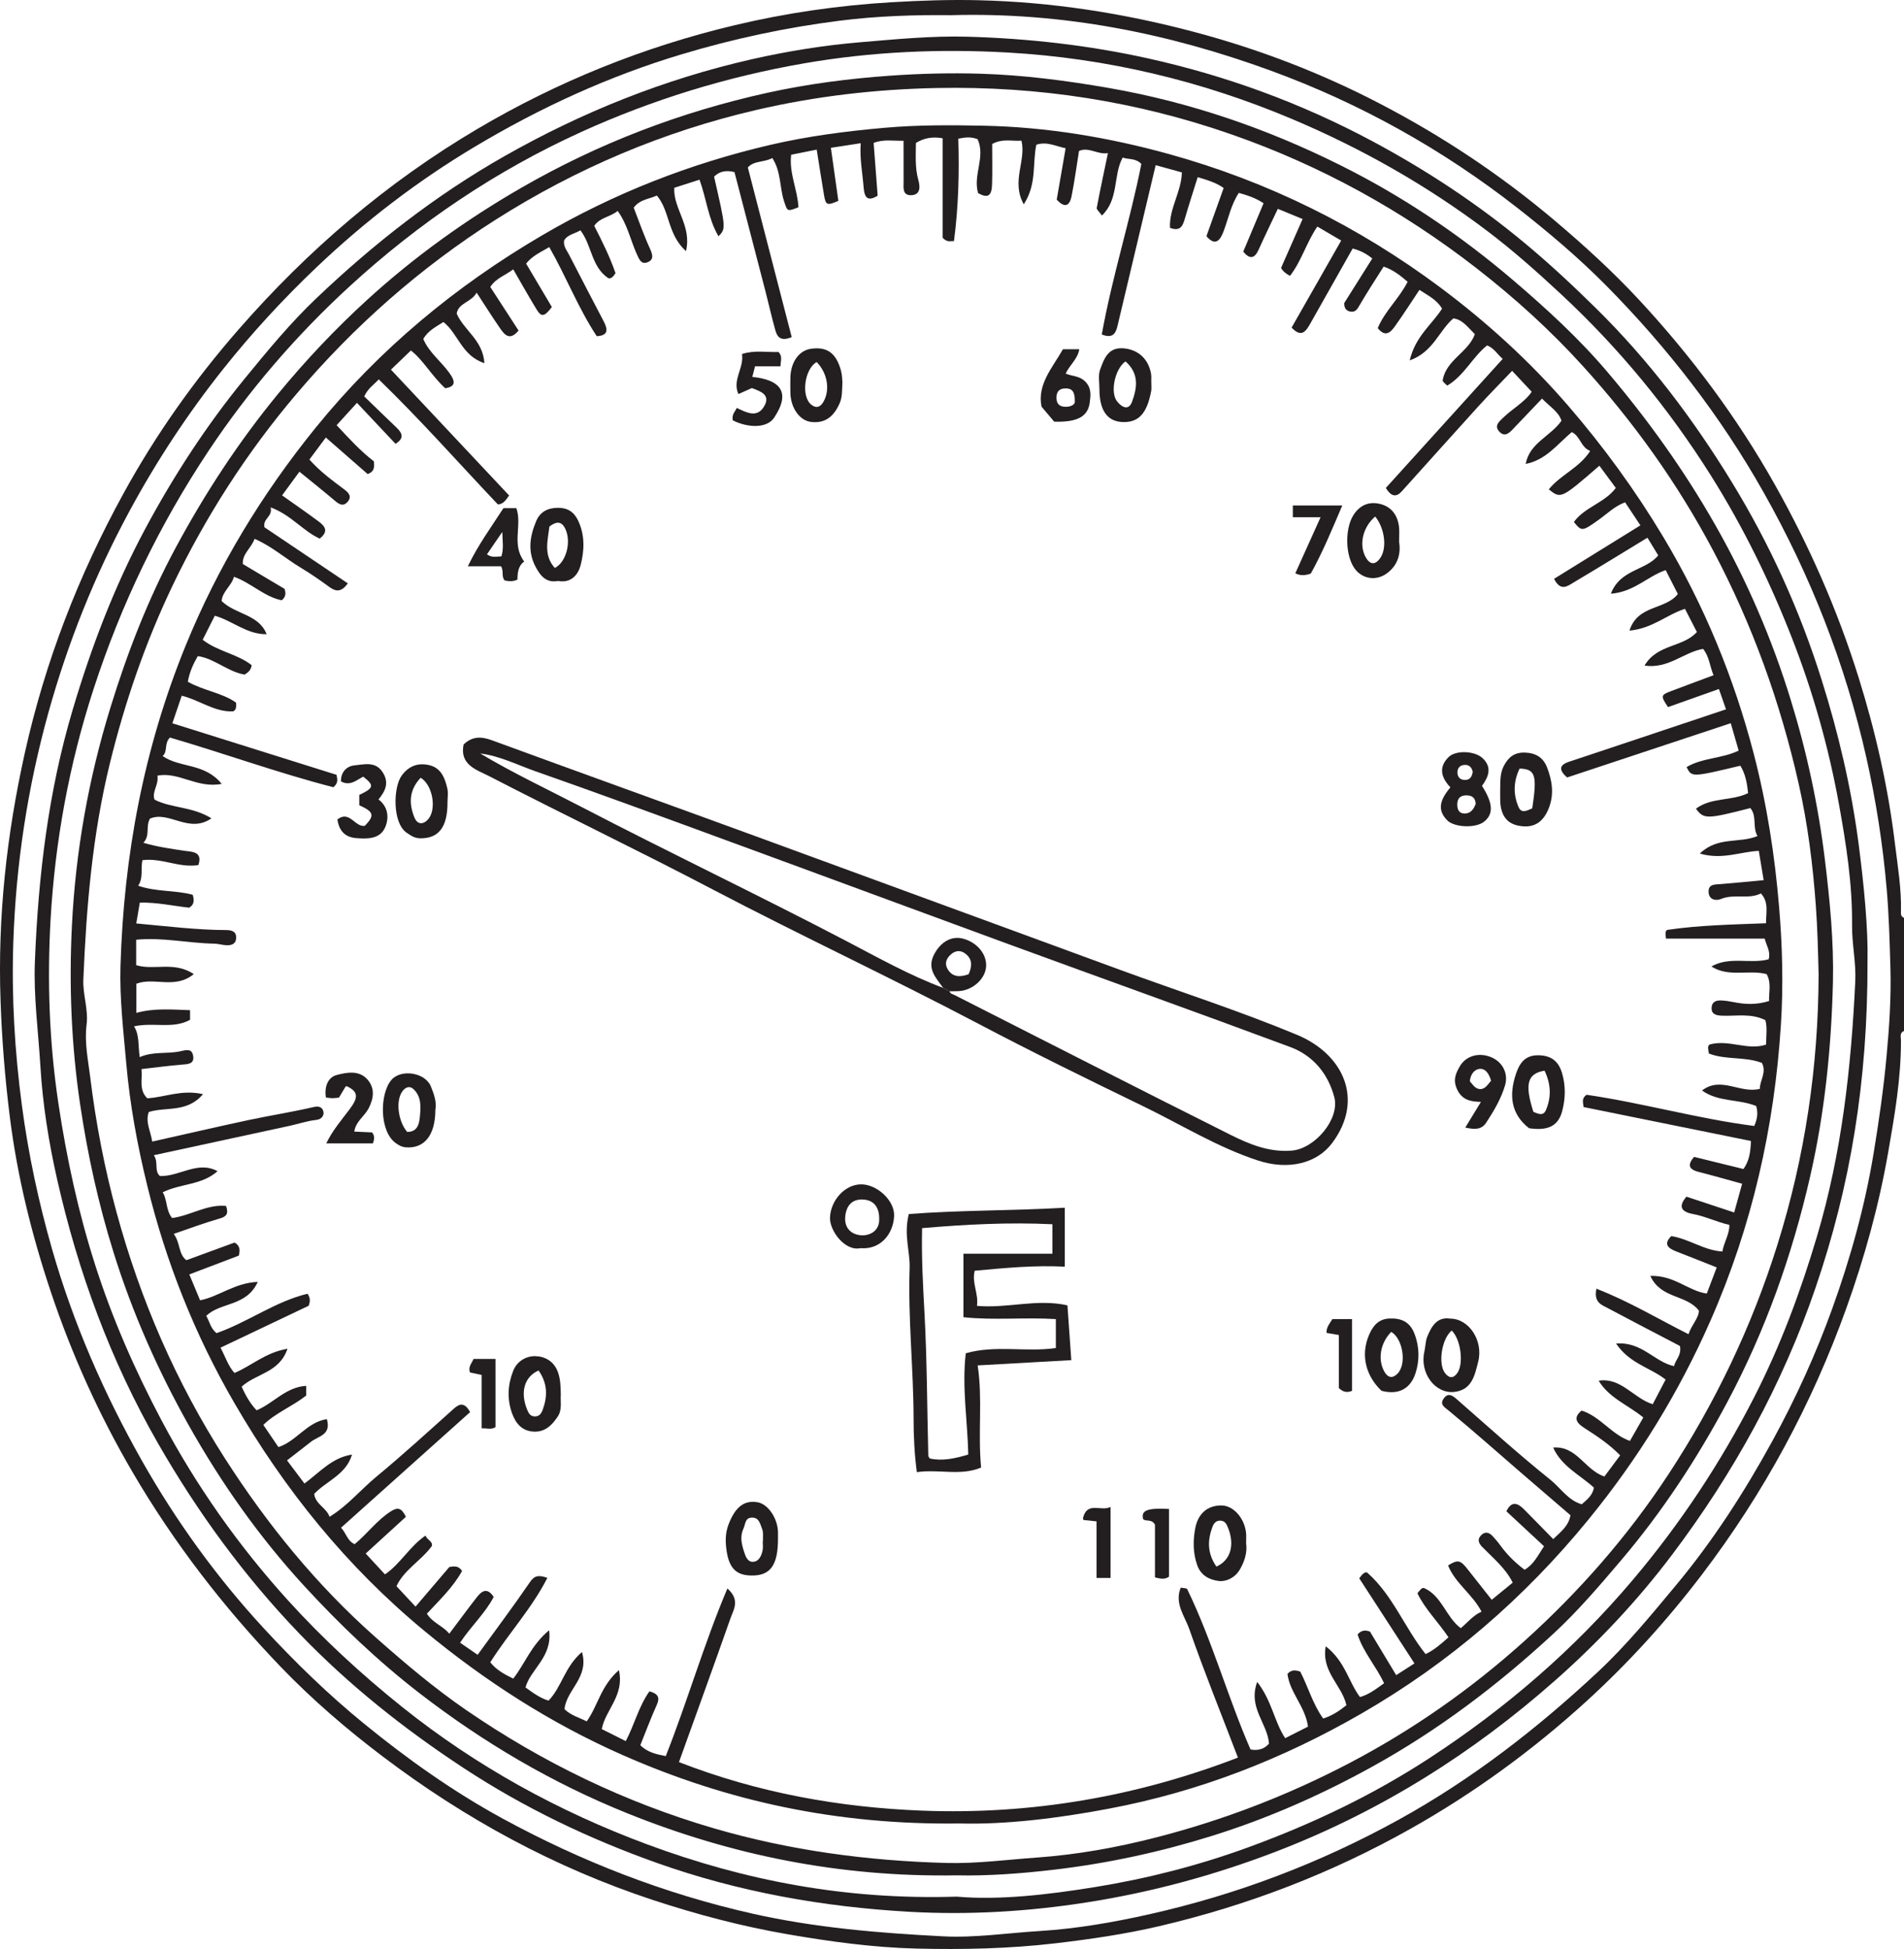
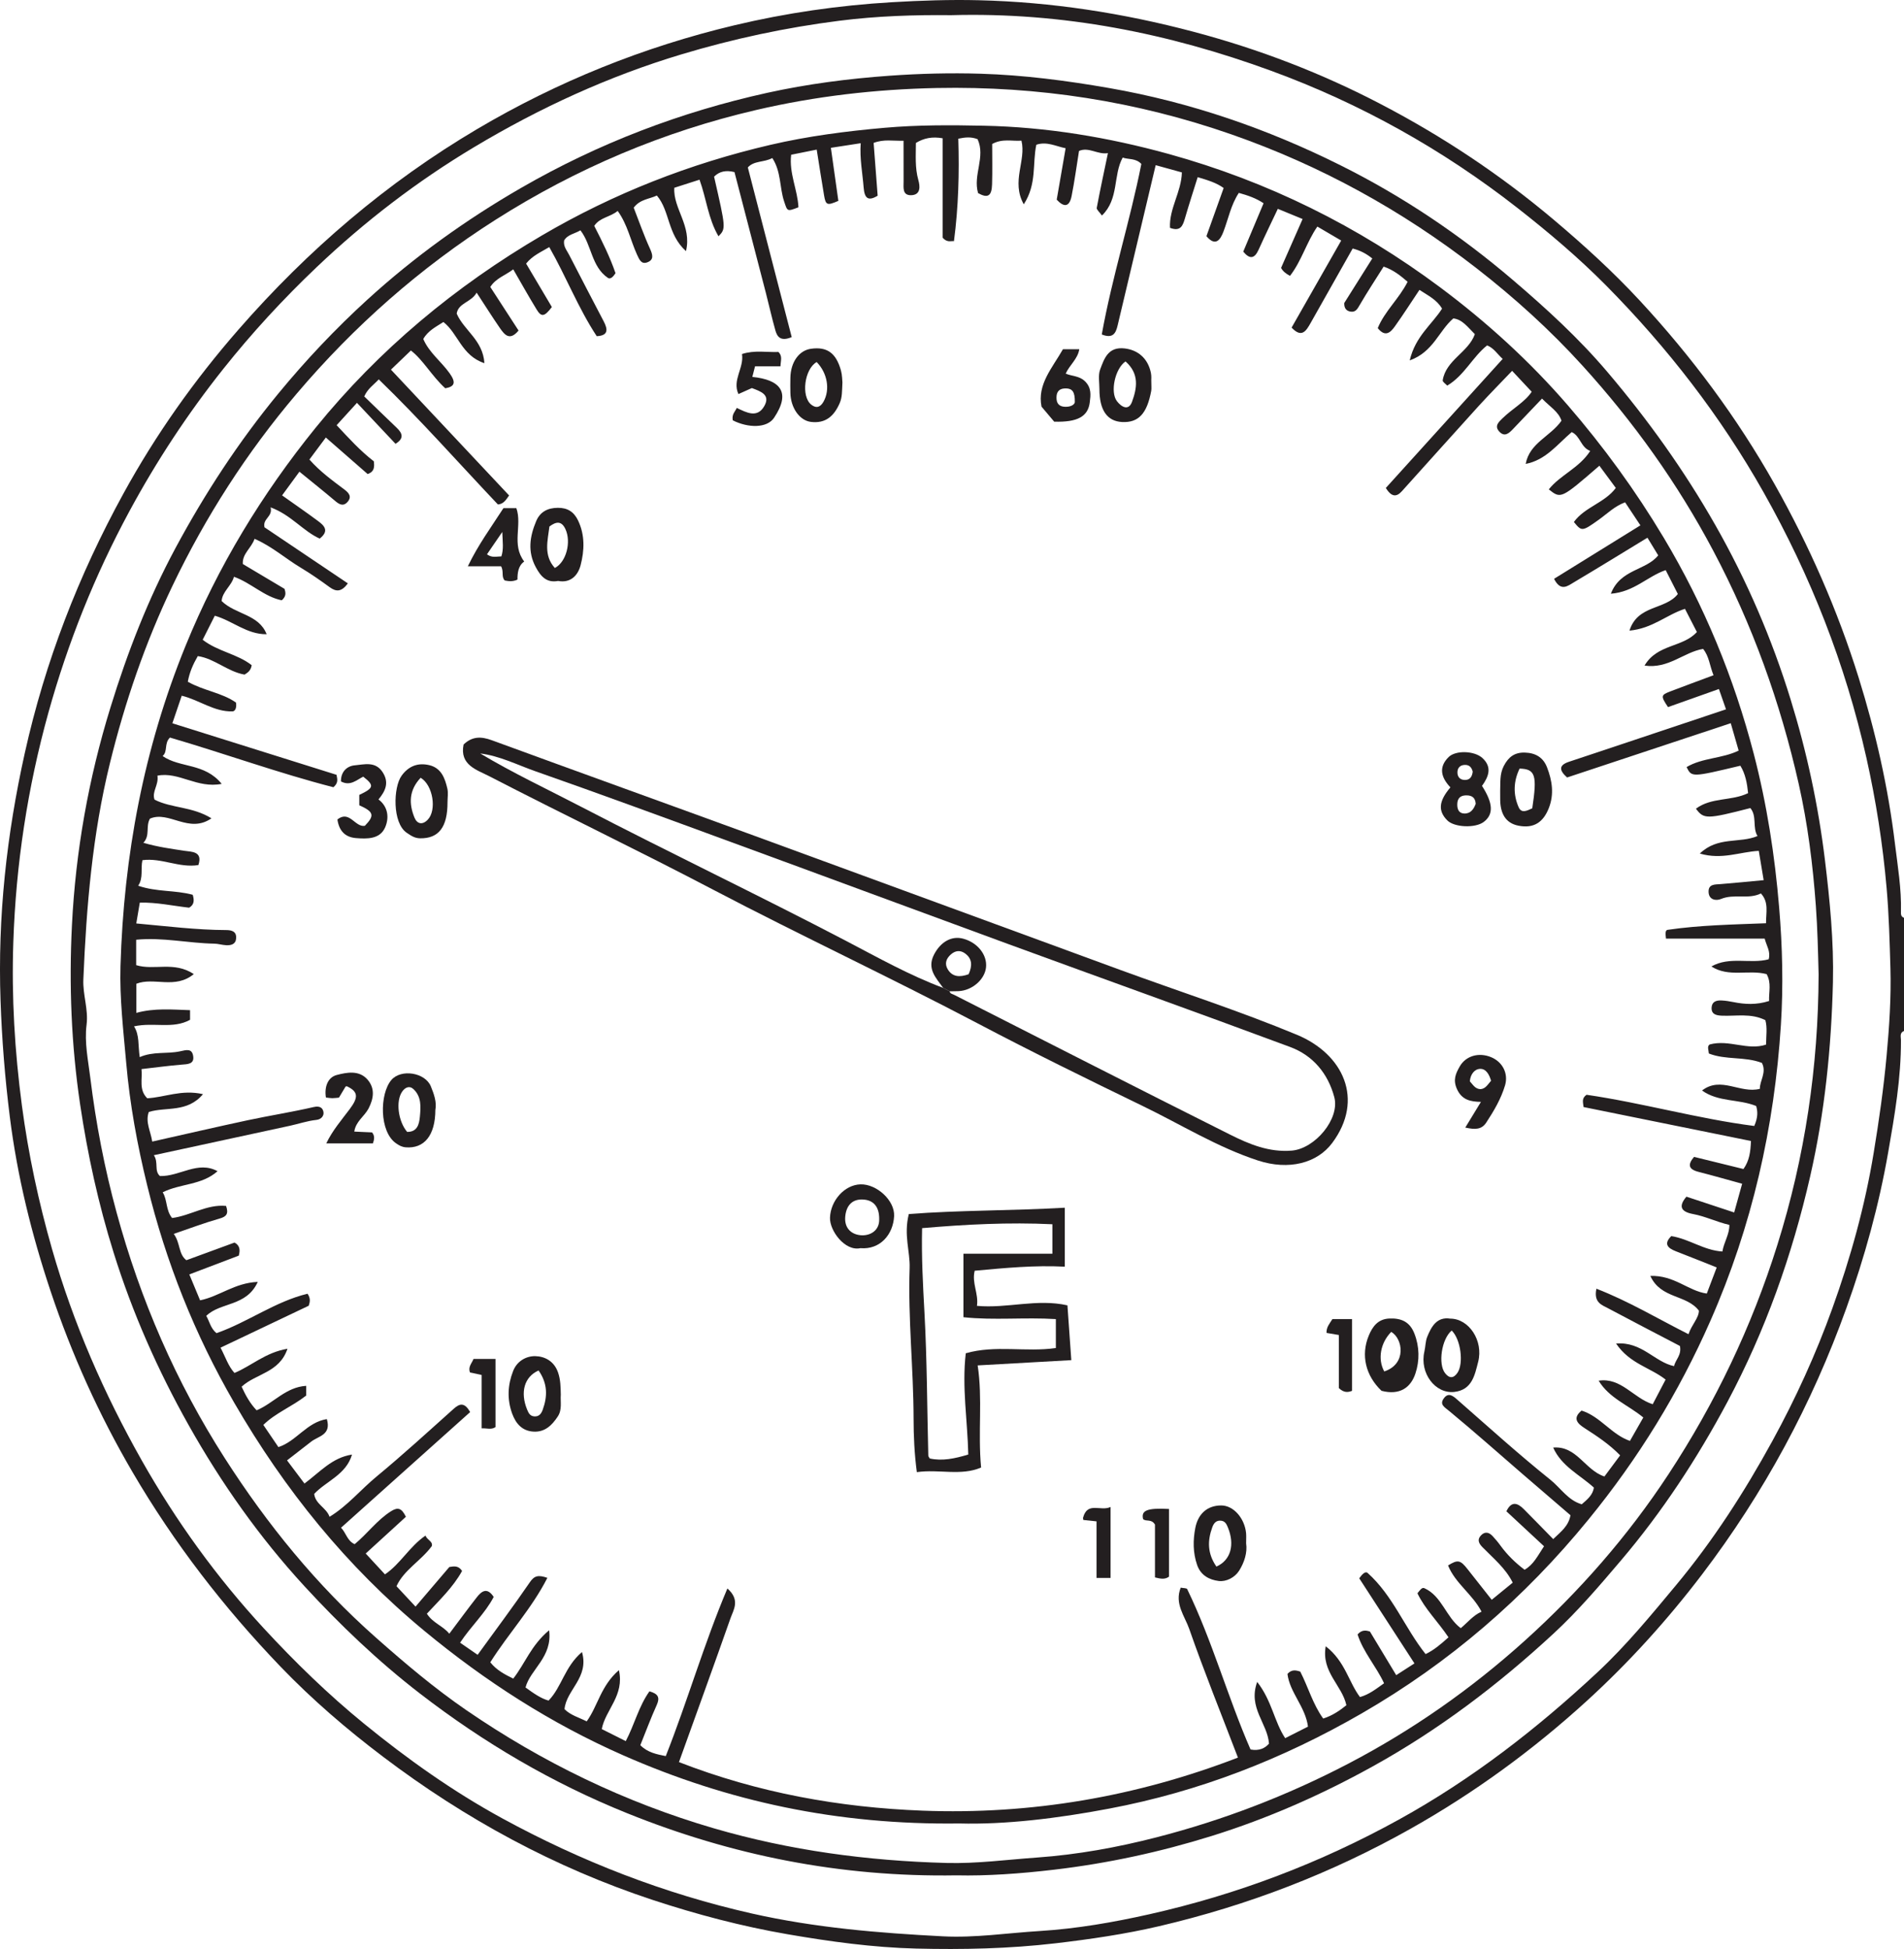
<svg xmlns="http://www.w3.org/2000/svg" width="192.104pt" height="196.636pt" viewBox="0 0 192.104 196.636" version="1.1">
  <g id="surface1">
    <path style=" stroke:none;fill-rule:evenodd;fill:rgb(13.73%,12.16%,12.549%);fill-opacity:1;" d="M 95.961 1.531 C 92.316 1.492 88.508 1.609 84.688 2.094 C 79.273 2.781 73.977 3.914 68.758 5.484 C 61.379 7.699 54.434 10.895 47.844 14.84 C 42.098 18.277 36.793 22.348 31.938 26.965 C 28.57 30.168 25.426 33.578 22.523 37.227 C 18.93 41.746 15.781 46.535 13.043 51.605 C 9.559 58.055 6.852 64.824 4.887 71.887 C 2.781 79.469 1.605 87.203 1.344 95.059 C 1.156 100.574 1.484 106.066 2.211 111.551 C 2.863 116.461 3.895 121.273 5.25 126.02 C 7.395 133.512 10.492 140.609 14.328 147.391 C 17.777 153.484 21.867 159.137 26.605 164.273 C 29.758 167.688 33.094 170.938 36.719 173.895 C 41.113 177.484 45.719 180.75 50.684 183.461 C 58.637 187.797 66.992 191.051 75.871 193.059 C 82.238 194.496 88.676 195.027 95.145 195.359 C 98.395 195.527 101.648 195.023 104.902 194.824 C 108.656 194.59 112.348 193.945 115.98 193.129 C 124.812 191.145 133.199 187.965 141.152 183.574 C 148.523 179.504 155.09 174.402 161.207 168.691 C 164.078 166.012 166.57 162.973 169.086 159.953 C 172.848 155.434 176.008 150.523 178.824 145.383 C 181.176 141.086 183.211 136.625 184.867 132.023 C 186.707 126.914 188.164 121.684 189.047 116.301 C 189.582 113.055 190.047 109.812 190.348 106.527 C 190.621 103.578 190.816 100.598 190.734 97.691 C 190.656 95.027 190.586 92.309 190.352 89.621 C 189.965 85.168 189.277 80.773 188.309 76.449 C 186.191 67.016 182.691 58.094 177.926 49.652 C 173.59 41.965 168.23 35.062 162.055 28.812 C 159.277 26.004 156.238 23.434 153.109 20.984 C 145.535 15.062 137.234 10.43 128.238 7.137 C 117.902 3.355 107.227 1.215 95.961 1.531 M 192.105 104.016 C 191.637 104.203 191.797 104.621 191.797 104.945 C 191.812 108.77 191.16 112.527 190.508 116.262 C 189.574 121.613 188.129 126.848 186.293 131.969 C 182.812 141.676 177.977 150.633 171.727 158.848 C 168.219 163.457 164.352 167.73 160.09 171.617 C 154.668 176.562 148.762 180.875 142.344 184.492 C 134.344 189 125.867 192.254 116.953 194.336 C 113.523 195.137 110.023 195.648 106.504 196.062 C 101.809 196.609 97.121 196.711 92.422 196.594 C 88.066 196.484 83.758 195.891 79.453 195.148 C 74.824 194.348 70.316 193.156 65.875 191.695 C 55.977 188.43 46.934 183.516 38.645 177.238 C 34.992 174.477 31.504 171.48 28.328 168.176 C 22.594 162.207 17.562 155.691 13.375 148.531 C 9.98 142.727 7.227 136.621 5.105 130.27 C 3.195 124.547 1.742 118.688 0.988 112.66 C 0.5 108.77 0.191 104.887 0.055 100.961 C -0.242 92.504 0.668 84.219 2.504 75.965 C 4.555 66.738 7.926 58.047 12.453 49.797 C 15.711 43.852 19.613 38.344 24.09 33.219 C 31.07 25.227 39.027 18.406 48.152 13.016 C 56.262 8.223 64.953 4.723 74.113 2.547 C 79.316 1.309 84.621 0.539 90 0.223 C 92.922 0.051 95.836 -0.047 98.742 0.023 C 106.098 0.199 113.332 1.324 120.445 3.211 C 127.035 4.957 133.379 7.395 139.402 10.551 C 145.582 13.781 151.379 17.633 156.734 22.145 C 159.789 24.723 162.738 27.406 165.445 30.328 C 170.68 35.984 175.266 42.133 179.055 48.863 C 182.551 55.074 185.402 61.559 187.527 68.363 C 189.238 73.852 190.508 79.434 191.195 85.152 C 191.473 87.422 191.855 89.676 191.797 91.973 C 191.789 92.227 191.789 92.496 192.105 92.594 Z M 192.105 104.016 " />
-     <path style=" stroke:none;fill-rule:evenodd;fill:rgb(13.73%,12.16%,12.549%);fill-opacity:1;" d="M 96.527 191.355 C 100.82 191.73 105.699 191.164 110.52 190.383 C 115.723 189.539 120.848 188.23 125.824 186.422 C 132.289 184.07 138.465 181.141 144.23 177.375 C 151.926 172.348 158.805 166.426 164.762 159.375 C 169.551 153.707 173.598 147.582 176.965 141.008 C 179.629 135.809 181.66 130.344 183.328 124.727 C 185.828 116.32 186.777 107.707 187.188 98.996 C 187.277 97.09 186.844 95.234 186.863 93.344 C 186.906 89.211 186.266 85.137 185.535 81.105 C 184.504 75.418 182.934 69.852 180.828 64.445 C 178.586 58.691 175.887 53.172 172.605 47.953 C 168.375 41.238 163.379 35.152 157.551 29.727 C 155.125 27.465 152.648 25.262 150.02 23.277 C 143.969 18.707 137.398 14.984 130.406 12.027 C 121.223 8.145 111.621 5.863 101.703 5.301 C 94.84 4.914 87.961 5.203 81.109 6.395 C 73.316 7.75 65.855 10.047 58.688 13.293 C 50.066 17.207 42.281 22.465 35.312 28.855 C 29.898 33.82 25.113 39.367 21.035 45.5 C 16.066 52.977 12.215 60.977 9.441 69.516 C 6.977 77.094 5.551 84.887 5.102 92.797 C 4.754 98.957 4.965 105.137 5.887 111.293 C 6.719 116.844 7.895 122.281 9.598 127.609 C 11.332 133.039 13.609 138.227 16.281 143.273 C 19.781 149.883 24.055 155.941 29.047 161.453 C 32.574 165.344 36.445 168.91 40.574 172.219 C 48.07 178.215 56.355 182.758 65.285 186.078 C 75.125 189.734 85.332 191.703 96.527 191.355 M 188.422 96.93 C 188.461 109.203 186.672 119.719 183.168 129.957 C 179.824 139.727 174.898 148.645 168.699 156.867 C 165.211 161.496 161.23 165.719 156.91 169.539 C 148.566 176.914 139.25 182.766 128.805 186.785 C 122.578 189.184 116.184 190.918 109.613 191.941 C 103.703 192.867 97.719 193.219 91.746 192.883 C 83.051 192.395 74.516 190.879 66.285 187.957 C 59.43 185.52 52.906 182.402 46.801 178.395 C 40.785 174.445 35.199 170.008 30.219 164.832 C 24.656 159.043 19.953 152.605 15.953 145.641 C 11.148 137.273 7.867 128.316 5.754 118.941 C 4.91 115.207 4.305 111.406 4.074 107.551 C 3.863 104.043 3.379 100.535 3.52 97.023 C 3.859 88.414 4.863 79.902 7.336 71.598 C 9.207 65.301 11.527 59.195 14.625 53.406 C 17.508 48.02 20.836 42.91 24.715 38.168 C 27.008 35.367 29.312 32.57 31.934 30.078 C 37.707 24.586 43.949 19.699 50.906 15.75 C 58.754 11.293 67.051 7.98 75.844 5.98 C 79.434 5.168 83.07 4.578 86.762 4.266 C 90.375 3.961 93.977 3.605 97.602 3.703 C 103.742 3.875 109.832 4.562 115.832 5.891 C 123.73 7.641 131.285 10.41 138.418 14.223 C 143.898 17.152 149.078 20.562 153.867 24.551 C 156.344 26.613 158.691 28.801 160.984 31.059 C 166.332 36.316 170.824 42.254 174.719 48.621 C 178.57 54.91 181.605 61.605 183.816 68.66 C 185.492 74 186.766 79.418 187.504 84.98 C 188.09 89.434 188.496 93.887 188.422 96.93 " />
    <path style=" stroke:none;fill-rule:evenodd;fill:rgb(13.73%,12.16%,12.549%);fill-opacity:1;" d="M 183.488 98.297 C 183.43 95.996 183.379 93.707 183.211 91.406 C 182.91 87.258 182.395 83.145 181.484 79.102 C 179.629 70.879 176.805 63.004 172.84 55.531 C 169.242 48.742 164.812 42.559 159.672 36.898 C 156.41 33.305 152.812 30.047 148.969 27.059 C 141.461 21.223 133.238 16.699 124.266 13.566 C 114.645 10.207 104.746 8.68 94.527 8.879 C 88.359 9.004 82.305 9.699 76.309 11.094 C 66.906 13.281 58.137 17 50 22.172 C 42.418 26.996 35.746 32.871 29.922 39.734 C 24.895 45.656 20.746 52.117 17.398 59.113 C 14.656 64.852 12.609 70.816 11.09 77 C 9.324 84.184 8.715 91.473 8.41 98.82 C 8.344 100.367 8.934 101.844 8.734 103.391 C 8.508 105.188 8.895 106.973 9.109 108.723 C 9.672 113.316 10.543 117.855 11.766 122.34 C 14.168 131.16 17.754 139.434 22.676 147.113 C 26.961 153.801 31.934 159.918 37.918 165.211 C 40.844 167.801 43.824 170.324 47.035 172.531 C 54.727 177.812 63.027 181.832 72.008 184.457 C 79.688 186.699 87.527 187.742 95.488 187.957 C 98.535 188.039 101.582 187.625 104.625 187.41 C 108.73 187.117 112.754 186.383 116.703 185.367 C 123.43 183.633 129.883 181.156 136.078 177.918 C 142.531 174.543 148.426 170.41 153.801 165.57 C 159.332 160.586 164.238 154.988 168.34 148.742 C 173.062 141.551 176.734 133.867 179.316 125.637 C 182.117 116.727 183.461 107.617 183.488 98.297 M 96.508 189.207 C 84.738 189.402 73.777 187.172 63.273 182.938 C 55.762 179.914 48.801 175.828 42.363 170.859 C 38.133 167.594 34.289 163.922 30.695 160.012 C 26.176 155.094 22.332 149.648 19.047 143.809 C 15.926 138.254 13.363 132.465 11.465 126.383 C 9.93 121.48 8.836 116.484 8.078 111.387 C 7.191 105.391 6.957 99.367 7.258 93.355 C 7.629 85.883 8.934 78.539 11.152 71.355 C 12.863 65.797 14.957 60.414 17.703 55.301 C 20.668 49.785 24.086 44.562 28.082 39.707 C 30.859 36.332 33.844 33.172 37.051 30.246 C 41.797 25.914 47.004 22.172 52.586 18.953 C 60.371 14.461 68.672 11.293 77.422 9.363 C 81.469 8.473 85.578 7.938 89.738 7.641 C 92.812 7.422 95.879 7.344 98.941 7.438 C 103.293 7.57 107.605 8.133 111.91 8.883 C 120.121 10.316 127.895 13 135.301 16.703 C 141.547 19.82 147.32 23.707 152.652 28.258 C 156.035 31.148 159.301 34.137 162.18 37.531 C 166.273 42.352 169.934 47.465 173.066 52.973 C 176.246 58.566 178.77 64.426 180.66 70.555 C 182.297 75.855 183.457 81.254 184.129 86.781 C 184.625 90.883 185.031 95.004 184.934 99.105 C 184.773 105.684 184.117 112.227 182.637 118.688 C 180.82 126.641 178.121 134.242 174.289 141.438 C 171.242 147.152 167.711 152.543 163.504 157.488 C 161.352 160.02 159.195 162.547 156.758 164.801 C 151.172 169.973 145.152 174.539 138.465 178.234 C 133.285 181.102 127.918 183.465 122.27 185.23 C 117.062 186.852 111.773 188 106.344 188.637 C 102.941 189.039 99.547 189.277 96.508 189.207 " />
    <path style=" stroke:none;fill-rule:evenodd;fill:rgb(13.73%,12.16%,12.549%);fill-opacity:1;" d="M 56.918 24.262 C 56.82 24.855 57.188 25.254 57.414 25.695 C 58.57 27.938 59.734 30.18 60.906 32.414 C 61.352 33.262 61.367 33.863 60.207 33.918 C 58.324 31.055 57.113 27.891 55.418 24.93 C 54.566 25.441 53.73 25.785 53.082 26.594 C 53.965 28.078 54.828 29.539 55.68 30.977 C 54.938 31.957 54.625 32.02 54.148 31.234 C 53.34 29.914 52.586 28.562 51.785 27.176 C 50.992 27.781 50.027 28.066 49.469 28.953 C 50.434 30.441 51.387 31.906 52.32 33.348 C 51.418 34.441 50.898 33.758 50.445 33.109 C 49.66 31.973 48.926 30.801 48.09 29.527 C 47.531 30.523 46.242 30.555 46.078 31.641 C 46.812 33.34 48.723 34.305 48.875 36.641 C 46.566 35.883 46.223 33.641 44.738 32.488 C 44.004 32.965 43.184 33.355 42.707 34.203 C 43.293 35.578 44.523 36.473 45.367 37.664 C 46.031 38.598 45.875 39.008 44.926 39.176 C 43.543 37.914 42.699 36.316 41.457 35.363 C 40.738 36.055 40.09 36.676 39.445 37.293 C 43.402 41.504 47.383 45.746 51.367 49.988 C 51.047 50.43 50.824 50.844 50.238 50.898 C 46.258 46.695 42.41 42.336 38.215 38.277 C 37.695 38.84 37.109 39.191 36.75 39.996 C 37.828 41.035 38.922 42.109 40.035 43.168 C 40.625 43.734 40.777 44.242 39.906 44.777 C 38.594 43.383 37.301 42.008 36.016 40.645 C 35.215 41.523 34.617 42.18 33.965 42.898 C 35.188 44.207 36.344 45.484 37.719 46.543 C 37.777 47.066 37.809 47.578 37.094 47.828 C 35.723 46.629 34.328 45.41 32.875 44.141 C 32.289 44.922 31.758 45.641 31.219 46.363 C 32.301 47.59 33.543 48.48 34.758 49.395 C 35.234 49.754 35.516 50.133 35.055 50.652 C 34.66 51.094 34.273 50.926 33.859 50.578 C 32.66 49.562 31.43 48.586 30.211 47.59 C 29.645 48.363 29.094 49.117 28.461 49.98 C 29.723 50.875 30.926 51.703 32.098 52.574 C 32.711 53.027 33.254 53.562 32.254 54.34 C 30.578 53.586 29.387 51.961 27.301 51.188 C 27.543 52.145 26.48 52.309 26.684 53.199 C 29.441 55.055 32.254 56.949 35.098 58.859 C 34.457 59.727 33.922 59.723 33.266 59.246 C 32.328 58.562 31.375 57.895 30.383 57.301 C 28.82 56.367 27.441 55.125 25.684 54.363 C 25.348 55.328 24.43 55.859 24.5 56.906 C 25.891 57.734 27.27 58.555 28.707 59.41 C 28.797 59.727 28.941 60.117 28.43 60.566 C 26.672 60.215 25.332 58.805 23.605 58.191 C 23.359 59.113 22.422 59.691 22.363 60.641 C 23.758 62.008 26.109 61.957 26.902 63.988 C 24.902 64.012 23.484 62.641 21.672 62.121 C 21.246 62.965 20.844 63.766 20.449 64.547 C 21.98 65.738 23.945 65.969 25.395 67.113 C 25.312 67.676 24.961 67.883 24.672 68.062 C 22.938 67.754 21.652 66.441 19.957 66.195 C 19.477 67.02 19.121 67.828 18.949 68.781 C 20.535 69.688 22.406 69.887 23.809 70.883 C 23.898 71.367 23.742 71.766 23.461 71.773 C 21.609 71.832 20.125 70.629 18.336 70.191 C 18.023 71.117 17.703 72.051 17.391 72.973 C 22.984 74.73 28.488 76.461 33.953 78.172 C 34.039 78.629 34.156 78.977 33.641 79.426 C 28.152 78.016 22.695 76.035 17.148 74.414 C 16.535 75.008 16.953 75.824 16.406 76.277 C 18.164 77.504 20.633 76.949 22.367 79.086 C 19.887 79.578 18.035 77.828 15.883 78.258 C 16.035 79.199 15.293 79.883 15.594 80.68 C 17.336 81.562 19.375 81.355 21.336 82.562 C 19.051 84.148 17.055 81.758 15.129 82.594 C 14.676 83.375 15.172 84.289 14.465 85.031 C 15.938 85.461 17.277 85.633 18.617 85.84 C 19.328 85.949 20.48 85.875 20.016 87.277 C 18.086 87.594 16.309 86.527 14.371 86.785 C 14.172 87.672 14.484 88.562 13.941 89.363 C 15.805 90.008 17.672 89.789 19.445 90.277 C 19.594 90.781 19.633 91.266 19.082 91.578 C 17.434 91.391 15.809 91.027 14.105 91.066 C 13.98 91.809 13.867 92.461 13.75 93.168 C 16.84 93.449 19.816 93.824 22.824 93.836 C 23.406 93.836 23.879 93.992 23.824 94.68 C 23.781 95.266 23.324 95.391 22.816 95.363 C 22.414 95.344 21.992 95.211 21.629 95.207 C 19.004 95.164 16.391 94.547 13.738 94.812 L 13.738 97.375 C 15.559 97.938 17.547 96.949 19.555 98.277 C 17.652 99.84 15.535 98.551 13.754 99.254 L 13.754 102.191 C 15.594 101.688 17.363 101.859 19.176 101.918 L 19.176 102.891 C 17.438 103.852 15.527 103.109 13.523 103.551 C 14.09 104.453 13.914 105.426 14.098 106.656 C 15.457 106.055 16.844 106.355 18.16 106.07 C 18.805 105.926 19.34 105.77 19.48 106.488 C 19.656 107.391 18.918 107.363 18.273 107.418 C 16.973 107.527 15.676 107.703 14.277 107.863 C 14.387 108.887 13.984 109.938 14.855 110.805 C 16.605 110.723 18.293 109.898 20.48 110.391 C 18.891 112.289 16.758 111.648 15.012 112.188 C 14.645 113.215 15.203 114.129 15.359 115.176 C 18.621 114.445 21.801 113.707 24.992 113.023 C 27.207 112.551 29.445 112.199 31.652 111.691 C 32.293 111.543 32.586 111.793 32.641 112.234 C 32.676 112.535 32.469 112.934 31.902 112.992 C 31.012 113.086 30.145 113.387 29.262 113.578 C 24.75 114.559 20.242 115.531 15.523 116.551 C 16.02 117.289 15.531 118.117 16.137 118.652 C 18.137 118.711 19.953 117.074 21.949 118.164 C 20.344 119.59 18.23 119.391 16.414 120.293 C 16.906 121.082 16.707 122.078 17.363 122.887 C 19.195 122.66 20.883 121.477 22.809 121.668 C 23.082 122.461 22.855 122.746 22.148 122.945 C 20.629 123.375 19.148 123.938 17.531 124.488 C 18.211 125.418 17.992 126.531 18.805 127.145 C 20.473 126.535 22.07 125.949 23.664 125.363 C 24.23 125.672 24.238 126.152 24.09 126.684 C 22.457 127.305 20.832 127.922 19.102 128.578 C 19.5 129.535 19.836 130.352 20.188 131.191 C 22.141 130.797 23.668 129.43 26.008 129.332 C 24.867 131.848 22.238 131.355 20.812 132.762 C 21.129 133.301 21.25 134.031 21.844 134.504 C 25.016 133.395 27.766 131.309 31.031 130.527 C 31.348 131 31.281 131.344 31.148 131.738 C 28.223 133.129 25.27 134.535 22.25 135.969 C 22.742 136.898 23.023 137.82 23.656 138.52 C 25.379 137.805 26.766 136.457 29.004 136.078 C 28.191 138.512 25.812 138.574 24.379 139.906 C 24.781 140.785 25.234 141.602 25.891 142.289 C 27.605 141.574 28.828 139.945 30.891 139.82 L 30.891 140.801 C 29.445 141.93 27.812 142.543 26.57 143.762 C 27.121 144.574 27.598 145.277 28.09 146 C 29.902 145.418 30.957 143.488 32.977 143.176 C 33.453 144.785 32.113 144.887 31.402 145.445 C 30.625 146.055 29.84 146.656 28.961 147.34 C 29.586 148.164 30.152 148.922 30.719 149.676 C 32.262 148.535 33.512 147.055 35.516 146.754 C 34.918 148.793 32.906 149.43 31.699 150.723 C 31.828 151.777 32.926 152.102 33.25 153.031 C 35.059 151.934 36.387 150.297 37.984 148.98 C 40.648 146.777 43.203 144.438 45.781 142.129 C 46.418 141.559 46.883 141.504 47.438 142.465 C 43.098 146.348 38.777 150.219 34.41 154.133 C 34.922 154.66 35.039 155.473 35.785 155.793 C 37.07 154.734 38.031 153.375 39.438 152.48 C 40.145 152.031 40.52 152.145 40.953 153.031 C 39.566 154.301 38.168 155.578 36.898 156.738 C 37.641 157.543 38.258 158.211 38.84 158.84 C 40.395 157.797 41.293 156.055 42.926 154.93 C 43.129 155.41 43.68 155.496 43.57 155.984 C 42.473 157.48 40.754 158.387 40.004 160.035 C 40.691 160.77 41.285 161.406 41.926 162.094 C 43.098 160.719 44.215 159.414 45.336 158.098 C 45.793 158.023 46.254 157.93 46.621 158.496 C 45.719 160.141 44.324 161.453 43.07 162.809 C 43.668 163.754 44.691 164.031 45.332 164.828 C 46.273 163.578 47.164 162.359 48.094 161.168 C 48.578 160.547 49.137 160.094 49.812 161.117 C 48.938 162.789 47.504 164.086 46.422 165.734 C 47.039 166.16 47.598 166.547 48.191 166.957 C 49.992 164.469 51.781 162.09 53.461 159.633 C 53.91 158.973 54.305 158.875 55.227 159.191 C 53.648 162.293 51.312 164.793 49.469 167.711 C 50.082 168.492 50.938 168.949 51.785 169.355 C 52.969 167.852 53.566 166.016 55.402 164.48 C 55.762 167.188 53.5 168.422 53.023 170.25 C 53.836 170.844 54.578 171.363 55.348 171.574 C 56.688 170.195 56.957 168.176 58.719 166.676 C 59.465 169.254 57.133 170.488 56.957 172.441 C 57.559 173.051 58.441 173.289 59.195 173.672 C 60.32 172.121 60.609 170.09 62.445 168.504 C 63.027 171.062 61.078 172.508 60.715 174.449 C 61.535 174.859 62.336 175.262 63.137 175.664 C 64.023 173.98 64.445 172.152 65.527 170.641 C 66.414 170.891 66.602 171.266 66.258 172.027 C 65.66 173.348 65.156 174.711 64.605 176.074 C 65.344 176.824 66.27 176.996 67.172 177.176 C 69.375 171.602 71.012 165.887 73.391 160.262 C 74.715 161.438 74.004 162.41 73.699 163.281 C 72.02 168.062 70.285 172.82 68.504 177.781 C 76.484 180.887 84.707 182.359 93.078 182.68 C 103.984 183.094 114.598 181.297 124.902 177.328 C 123.207 172.898 121.492 168.656 119.988 164.344 C 119.543 163.062 118.477 161.793 119.129 160.18 C 119.41 160.238 119.727 160.219 119.781 160.328 C 122.324 165.57 123.863 171.215 126.172 176.508 C 127.039 176.676 127.641 176.379 128.035 175.918 C 127.895 173.867 125.891 172.301 126.844 169.691 C 128.344 171.617 128.551 173.68 129.668 175.367 C 130.441 174.973 131.191 174.594 131.969 174.203 C 131.707 172.191 130.133 170.777 129.898 168.887 C 130.301 168.422 130.738 168.496 131.191 168.652 C 131.996 170.227 132.465 171.953 133.504 173.387 C 134.461 173.086 135.211 172.551 135.844 172.043 C 135.41 170.023 133.297 168.699 133.758 166.094 C 135.727 167.617 136.074 169.715 137.215 171.219 C 138.16 170.953 138.863 170.379 139.645 169.828 C 138.855 168.125 137.543 166.684 136.973 164.902 C 137.406 164.402 137.84 164.488 138.219 164.609 C 139.105 166.082 139.953 167.484 140.871 169.008 C 141.543 168.574 142.117 168.207 142.711 167.824 C 140.809 164.887 138.953 162.035 137.141 159.238 C 137.426 158.832 137.754 158.492 137.984 158.695 C 140.543 160.98 141.73 164.242 143.836 166.883 C 144.688 166.48 145.426 165.84 146.145 165.191 C 145.086 163.609 143.77 162.34 143.012 160.75 C 143.27 160.434 143.461 160.125 143.711 160.234 C 145.488 161.035 145.883 163.145 147.383 164.27 C 148.105 163.668 148.641 162.969 149.48 162.605 C 148.566 160.84 146.828 159.746 146.102 157.941 C 147.094 157.324 147.344 157.387 148.09 158.34 C 148.895 159.371 149.711 160.395 150.508 161.406 C 151.246 160.805 151.91 160.262 152.625 159.676 C 151.906 158.215 150.664 157.219 149.57 156.094 C 149.207 155.723 149.008 155.336 149.43 154.902 C 149.844 154.473 150.258 154.602 150.621 155.004 C 150.891 155.301 151.152 155.605 151.391 155.938 C 152.074 156.879 152.914 157.695 153.824 158.375 C 154.734 157.844 155.109 157.023 155.785 156.004 C 154.516 154.824 153.246 153.645 151.988 152.477 C 152.492 151.414 153.109 151.621 153.746 152.262 C 154.742 153.262 155.723 154.277 156.711 155.281 C 157.512 154.516 158.262 153.961 158.453 152.875 C 156.863 151.508 155.242 150.121 153.629 148.727 C 151.168 146.598 148.734 144.438 146.227 142.367 C 145.742 141.965 145.219 141.707 145.672 141.086 C 146.148 140.43 146.617 140.848 147.078 141.254 C 150.176 143.965 153.23 146.734 156.438 149.305 C 157.469 150.137 158.227 151.387 159.59 151.77 C 160.168 151.273 160.707 150.824 160.816 150.086 C 159.379 148.785 157.555 147.945 156.707 146.047 C 159.086 145.844 159.914 148.328 161.879 148.965 C 162.375 148.293 162.91 147.578 163.465 146.832 C 162.359 145.703 161.141 144.902 159.906 144.105 C 159.242 143.68 158.57 143.133 159.574 142.316 C 161.465 142.906 162.602 144.746 164.453 145.375 C 164.949 144.504 165.383 143.746 165.801 143.012 C 164.238 141.73 162.363 141.062 161.297 139.301 C 163.562 138.953 164.785 141.047 166.75 141.676 C 167.184 140.844 167.621 140.008 168.051 139.188 C 166.5 137.965 164.426 137.594 163.055 135.551 C 165.656 135.336 166.945 137.426 168.906 137.832 C 169.039 137.18 169.688 136.734 169.496 135.797 C 167.152 134.57 164.695 133.301 162.25 131.996 C 161.625 131.66 160.773 131.426 161.07 130.02 C 164.352 131.293 167.285 133.062 170.359 134.609 C 170.691 133.637 171.41 132.965 171.41 132.234 C 170.152 130.582 167.574 131.066 166.512 128.73 C 168.941 128.645 170.336 130.254 172.207 130.508 C 172.527 129.66 172.859 128.789 173.207 127.875 C 171.777 127.309 170.43 126.758 169.074 126.238 C 168.191 125.898 167.875 125.453 168.625 124.711 C 170.441 125 171.914 126.156 173.781 126.266 C 173.938 125.309 174.496 124.551 174.484 123.582 C 173.203 123.289 172.082 122.723 170.828 122.488 C 169.523 122.246 169.363 121.664 170.152 120.734 C 171.723 121.254 173.289 121.773 174.969 122.328 C 175.242 121.34 175.492 120.449 175.773 119.43 C 174.23 119.008 172.797 118.594 171.355 118.227 C 170.312 117.957 170.289 117.465 170.922 116.719 C 172.602 117.133 174.242 117.535 175.906 117.945 C 176.5 117.105 176.617 116.234 176.664 115.117 C 171.012 113.969 165.367 112.824 159.773 111.691 C 159.715 111.172 159.57 110.812 160.074 110.453 C 165.699 111.27 171.305 112.871 176.996 113.602 C 177.383 112.715 177.348 112.129 177.188 111.586 C 175.395 110.863 173.383 111.207 171.727 110.023 C 173.641 108.543 175.59 110.371 177.562 109.852 C 177.535 109.059 178.273 108.191 177.766 107.238 C 176.027 106.57 174.125 106.965 172.414 106.289 C 172.387 105.93 172.215 105.566 172.496 105.379 C 174.465 104.844 176.316 106.023 178.188 105.391 C 178.191 104.508 178.328 103.691 178.117 102.926 C 176.668 102.199 175.164 102.539 173.699 102.473 C 173.121 102.445 172.645 102.316 172.695 101.629 C 172.738 101.039 173.191 100.914 173.699 100.938 C 174.102 100.961 174.492 101.02 174.895 101.102 C 176.031 101.332 177.203 101.402 178.492 100.992 C 178.453 100.07 178.75 99.176 178.242 98.281 C 176.418 97.801 174.426 98.637 172.672 97.508 C 174.516 96.457 176.598 97.281 178.449 96.785 C 178.668 95.996 178.238 95.445 178.047 94.699 L 168.09 94.699 C 168.035 94.23 167.996 93.848 168.254 93.812 C 171.52 93.336 174.812 93.281 178.184 93.148 C 178.172 92.066 178.492 91.039 177.668 90.141 C 176.398 90.77 174.961 90.148 173.641 90.699 C 173.148 90.906 172.418 90.801 172.387 90 C 172.355 89.188 173.012 89.242 173.59 89.199 C 175 89.09 176.41 88.941 177.945 88.801 C 177.77 87.754 177.609 86.789 177.453 85.844 C 175.531 85.945 173.746 86.773 171.504 86.117 C 173.316 84.363 175.508 85.117 177.324 84.348 C 176.793 83.488 177.293 82.355 176.602 81.527 C 172.215 82.656 171.902 82.664 171.113 81.59 C 172.668 80.422 174.711 80.836 176.375 80.02 C 176.27 79.008 176.102 78.082 175.594 77.254 C 170.68 78.426 170.68 78.426 170.168 77.391 C 171.781 76.438 173.742 76.547 175.422 75.73 C 175.172 74.867 174.926 74.012 174.625 72.965 C 169.055 74.812 163.578 76.629 158.113 78.441 C 157.324 77.738 157.234 77.215 158.293 76.859 C 159.535 76.445 160.777 76.035 162.016 75.621 C 166.062 74.27 170.109 72.914 174.145 71.566 C 173.879 70.809 173.656 70.172 173.43 69.516 C 171.652 70.148 169.957 70.75 168.293 71.34 C 167.551 70.227 167.566 70.125 168.523 69.758 C 169.977 69.203 171.434 68.668 172.887 68.125 C 172.5 67.191 172.445 66.203 171.832 65.469 C 169.875 65.797 168.348 67.504 165.926 67.152 C 167.207 64.961 169.785 65.344 171.207 63.766 C 170.797 62.965 170.395 62.18 170.004 61.426 C 168.145 62.023 166.727 63.41 164.406 63.625 C 165.234 60.996 168.035 61.551 169.285 59.93 C 168.875 59.133 168.453 58.293 168.059 57.52 C 166.207 58.156 164.875 59.719 162.527 59.902 C 163.48 57.41 166.09 57.566 167.305 56.031 C 166.961 55.461 166.605 54.879 166.219 54.25 C 163.691 55.789 161.25 57.293 158.785 58.758 C 158.188 59.109 157.469 59.734 156.797 58.398 C 159.707 56.598 162.602 54.805 165.508 53.004 C 164.984 52.211 164.484 51.461 163.965 50.68 C 162.918 51.062 162.172 51.816 161.328 52.422 C 159.617 53.648 159.582 53.625 158.797 52.664 C 159.898 51.145 161.906 50.742 163.027 49.23 C 162.477 48.48 161.922 47.738 161.371 46.988 C 157.492 50.344 157.492 50.344 156.266 49.375 C 157.422 47.914 159.324 47.238 160.445 45.496 C 159.48 45.133 159.449 43.984 158.578 43.594 C 157.113 44.848 155.953 46.418 153.934 46.805 C 154.324 44.676 156.438 44.039 157.547 42.445 C 157.246 41.531 156.391 41.047 155.582 40.215 C 154.555 41.293 153.602 42.289 152.652 43.289 C 152.238 43.727 151.789 44.133 151.246 43.516 C 150.773 42.98 151.199 42.586 151.578 42.219 C 152.586 41.23 153.883 40.543 154.539 39.523 C 153.844 38.781 153.191 38.078 152.566 37.414 C 151.457 38.578 150.312 39.734 149.215 40.934 C 146.613 43.801 144.035 46.688 141.441 49.562 C 140.918 50.141 140.414 50.188 139.824 49.23 C 143.719 44.93 147.66 40.578 151.613 36.211 C 151.074 35.73 150.734 35.125 150.043 34.848 C 148.562 36.027 147.758 37.867 146.02 38.906 C 145.859 38.73 145.539 38.523 145.562 38.375 C 145.883 36.32 148.156 35.547 148.805 33.715 C 148.082 33 147.543 32.227 146.633 32.125 C 145.156 33.398 144.625 35.5 142.234 36.363 C 142.801 33.926 144.484 32.734 145.496 31.141 C 144.969 30.234 144.09 29.824 143.215 29.246 C 142.379 30.496 141.598 31.719 140.754 32.902 C 140.32 33.52 139.781 34.074 139.008 33.105 C 139.707 31.395 141.164 30.137 142.02 28.43 C 141.324 27.832 140.609 27.238 139.602 26.898 C 138.777 28.207 137.945 29.469 137.188 30.773 C 136.961 31.156 136.793 31.504 136.301 31.445 C 135.812 31.387 135.609 31.062 135.629 30.57 C 136.559 29.098 137.492 27.617 138.457 26.078 C 137.855 25.594 137.266 25.277 136.477 25.074 C 135.059 27.586 133.645 30.082 132.238 32.582 C 131.785 33.387 131.336 34.141 130.316 33.051 C 131.996 30.102 133.656 27.184 135.32 24.27 C 134.477 23.773 133.711 23.328 132.914 22.859 C 131.816 24.453 131.336 26.305 130.156 27.832 C 129.707 27.598 129.414 27.34 129.254 27.027 C 129.98 25.383 130.684 23.777 131.426 22.098 C 130.516 21.723 129.742 21.406 128.926 21.07 C 128.277 22.445 127.613 23.801 126.996 25.176 C 126.566 26.137 126.082 26.164 125.438 25.387 C 126.129 23.738 126.809 22.125 127.488 20.508 C 126.73 19.992 125.875 19.707 124.992 19.461 C 124.195 20.664 123.938 22.066 123.438 23.375 C 123.125 24.195 122.641 24.914 121.723 23.828 C 122.309 22.195 122.883 20.59 123.461 18.969 C 122.738 18.445 121.875 18.18 120.84 17.875 C 120.41 19.254 119.961 20.629 119.559 22.016 C 119.344 22.754 119.125 23.395 118.047 22.988 C 117.945 21.051 119.195 19.375 119.246 17.395 C 118.352 17.148 117.5 16.91 116.602 16.664 C 115.312 22.098 114.031 27.473 112.758 32.852 C 112.574 33.625 112.285 34.191 111.164 33.746 C 112.207 27.93 114.02 22.289 115.156 16.543 C 114.602 15.938 113.828 16.105 113.273 15.898 C 112.289 17.691 112.918 20.07 111.18 21.746 C 110.914 21.371 110.625 21.141 110.656 20.973 C 110.996 19.16 111.387 17.359 111.785 15.449 C 110.762 15.629 109.852 14.793 108.867 15.23 C 108.613 16.809 108.414 18.309 108.117 19.793 C 107.879 20.969 107.293 20.875 106.617 20.145 C 106.918 18.398 107.211 16.719 107.516 14.957 C 106.535 14.762 105.625 14.246 104.562 14.602 C 104.152 16.48 104.633 18.559 103.293 20.613 C 101.996 18.289 103.559 16.215 103.059 14.191 C 102.074 14.262 101.152 13.957 100.105 14.527 C 100.105 15.848 100.137 17.223 100.094 18.598 C 100.062 19.805 99.645 20.02 98.684 19.484 C 98.145 17.648 99.461 15.84 98.633 14.043 C 97.988 13.789 97.406 13.844 96.688 13.992 C 96.797 17.465 96.703 20.875 96.25 24.328 C 95.91 24.297 95.562 24.496 95.105 23.98 L 95.105 13.949 C 94.062 13.77 93.238 13.922 92.41 14.422 C 92.41 15.648 92.301 16.902 92.656 18.168 C 92.816 18.73 92.949 19.672 91.926 19.695 C 91.02 19.715 91.172 18.906 91.168 18.312 C 91.16 16.949 91.164 15.582 91.164 14.199 C 90.062 14.23 89.191 14.023 88.145 14.418 C 88.277 16.16 88.41 17.926 88.551 19.746 C 87.57 20.344 87.223 19.984 87.137 18.914 C 87.023 17.453 86.73 16.012 86.84 14.449 C 85.707 14.621 84.77 14.77 83.832 14.914 C 84.086 16.73 84.336 18.504 84.586 20.266 C 83.457 20.758 83.312 20.707 83.145 19.715 C 82.887 18.191 82.652 16.66 82.402 15.094 C 81.504 15.277 80.727 15.434 79.824 15.613 C 79.598 17.48 80.477 19.16 80.559 20.914 C 79.395 21.359 79.453 21.34 79.109 20.305 C 78.645 18.906 78.824 17.32 77.922 15.945 C 77.082 16.402 76.078 16.191 75.453 16.895 C 76.949 22.691 78.426 28.395 79.879 34.012 C 78.734 34.492 78.406 33.949 78.234 33.34 C 77.875 32.086 77.598 30.809 77.27 29.543 C 76.215 25.465 75.152 21.391 74.105 17.363 C 73.25 17.152 72.594 17.281 72.047 17.824 C 73.246 23.059 73.246 23.059 72.492 23.84 C 71.449 22.066 71.273 20.039 70.578 18.129 C 69.703 18.41 68.898 18.668 68.035 18.945 C 67.898 21.035 69.832 22.785 69.211 25.336 C 67.316 23.629 67.605 21.285 66.273 19.727 C 65.508 20.094 64.586 20.09 63.938 20.953 C 64.465 22.305 64.957 23.723 65.578 25.086 C 65.855 25.695 66 26.215 65.305 26.469 C 64.715 26.688 64.512 26.219 64.266 25.676 C 63.613 24.238 63.305 22.633 62.32 21.281 C 61.559 21.914 60.52 21.93 59.957 22.789 C 60.766 24.371 61.547 25.938 62.102 27.562 C 61.895 27.887 61.598 28.219 61.336 28.039 C 59.656 26.895 59.707 24.715 58.562 23.238 C 57.996 23.586 57.27 23.652 56.918 24.262 M 96.793 183.973 C 84.465 184.133 73.441 181.742 62.883 177.098 C 55.586 173.887 48.961 169.625 42.809 164.535 C 34.961 158.047 28.707 150.285 23.633 141.527 C 19.648 134.652 16.738 127.324 14.852 119.598 C 13.855 115.527 13.098 111.422 12.734 107.234 C 12.449 103.984 12.062 100.738 12.156 97.477 C 12.484 86.332 14.496 75.535 18.723 65.156 C 21.988 57.141 26.43 49.84 31.848 43.152 C 38.23 35.281 45.922 28.887 54.68 23.754 C 61.906 19.516 69.605 16.508 77.734 14.613 C 81.516 13.734 85.375 13.234 89.27 12.891 C 92.605 12.598 95.926 12.613 99.246 12.684 C 105.586 12.812 111.82 13.852 117.93 15.539 C 127.898 18.297 137.016 22.812 145.301 28.988 C 150.008 32.5 154.328 36.434 158.184 40.891 C 161.797 45.07 165.02 49.5 167.859 54.246 C 171.953 61.086 174.941 68.363 176.945 76.051 C 178.27 81.137 179.07 86.312 179.508 91.57 C 179.84 95.523 179.934 99.48 179.684 103.395 C 179.031 113.723 176.77 123.715 172.582 133.234 C 169.395 140.492 165.289 147.16 160.277 153.297 C 153.82 161.215 146.23 167.77 137.371 172.879 C 129.41 177.473 120.984 180.762 111.918 182.473 C 106.648 183.473 101.379 184.098 96.793 183.973 " />
    <path style=" stroke:none;fill-rule:evenodd;fill:rgb(13.73%,12.16%,12.549%);fill-opacity:1;" d="M 95.816 100.012 C 95.852 100.266 96.074 100.273 96.25 100.363 C 105.539 105.074 114.805 109.816 124.117 114.477 C 126.043 115.441 128.051 116.281 130.344 116.086 C 132.672 115.887 135.199 112.891 134.625 110.699 C 133.992 108.309 132.473 106.488 130.172 105.633 C 120.707 102.113 111.195 98.715 101.711 95.242 C 92.371 91.82 83.043 88.355 73.699 84.934 C 67.145 82.527 60.586 80.117 53.996 77.805 C 52.172 77.164 50.418 76.262 48.457 76.02 C 51.781 78.012 55.289 79.656 58.715 81.438 C 67.551 86.031 76.543 90.316 85.367 94.93 C 88.578 96.609 91.75 98.395 95.164 99.672 C 95.379 99.785 95.598 99.898 95.816 100.012 M 46.773 75.117 C 47.652 74.27 48.559 74.297 49.609 74.68 C 58.48 77.93 67.367 81.125 76.238 84.367 C 88.508 88.852 100.766 93.367 113.035 97.859 C 118.977 100.035 125.02 101.977 130.855 104.402 C 135.527 106.344 137.688 110.93 134.41 115.32 C 132.898 117.348 130.043 118.109 126.91 117.082 C 122.809 115.738 119.145 113.449 115.285 111.582 C 109.691 108.867 104.105 106.129 98.602 103.23 C 89.789 98.594 80.762 94.379 71.945 89.758 C 64.469 85.836 56.859 82.188 49.359 78.312 C 48.121 77.672 46.352 77.191 46.773 75.117 " />
    <path style=" stroke:none;fill-rule:evenodd;fill:rgb(13.73%,12.16%,12.549%);fill-opacity:1;" d="M 97.695 146.75 C 97.617 143.312 97.043 139.961 97.441 136.535 C 100.43 135.672 103.527 136.445 106.531 136.004 L 106.531 133.086 C 103.379 132.887 100.266 133.227 97.207 132.895 L 97.207 126.492 L 106.18 126.492 L 106.18 123.516 C 101.781 123.305 97.422 123.531 93.035 123.91 C 92.965 126.812 93.121 129.613 93.273 132.418 C 93.535 137.223 93.539 142.043 93.66 146.852 C 93.66 146.941 93.742 147.031 93.805 147.148 C 95.066 147.422 96.289 147.172 97.695 146.75 M 98.34 128.207 C 98.035 129.465 98.75 130.504 98.57 131.75 C 101.625 132.031 104.613 131.004 107.699 131.699 C 107.828 133.508 107.953 135.293 108.09 137.227 C 104.844 137.41 101.758 137.582 98.641 137.758 C 99.16 141.129 98.652 144.488 98.988 148.062 C 96.949 148.934 94.75 148.207 92.504 148.527 C 92.258 146.664 92.176 144.855 92.176 143.141 C 92.168 138.066 91.605 133.012 91.777 127.938 C 91.836 126.266 91.16 124.617 91.695 122.488 C 96.742 122.094 101.957 122.16 107.434 121.848 L 107.434 127.797 C 104.395 127.637 101.402 127.926 98.34 128.207 " />
    <path style=" stroke:none;fill-rule:evenodd;fill:rgb(13.73%,12.16%,12.549%);fill-opacity:1;" d="M 148.59 77.848 C 148.496 77.496 148.301 77.16 147.805 77.172 C 147.332 77.18 147.047 77.457 147.047 77.93 C 147.047 78.406 147.332 78.691 147.805 78.691 C 148.281 78.695 148.527 78.398 148.59 77.848 M 148.891 81.098 C 148.852 80.492 148.531 80.258 147.996 80.246 C 147.387 80.23 147.047 80.496 147.031 81.133 C 147.02 81.652 147.195 82.074 147.758 82.078 C 148.398 82.086 148.703 81.609 148.891 81.098 M 146.34 79.438 C 145.422 78.477 145.102 77.426 146.156 76.383 C 146.871 75.676 148.758 75.742 149.562 76.473 C 150.578 77.398 150.195 78.363 149.527 79.289 C 150.656 81.051 150.707 82.164 149.703 82.926 C 148.848 83.574 146.723 83.484 146.02 82.766 C 145.082 81.816 145.148 80.84 146.34 79.438 " />
    <path style=" stroke:none;fill-rule:evenodd;fill:rgb(13.73%,12.16%,12.549%);fill-opacity:1;" d="M 146.469 134.238 C 145.445 135.094 145.078 137.609 145.797 138.535 C 146.215 139.074 146.656 139.102 147.066 138.48 C 147.684 137.531 147.391 135.141 146.469 134.238 M 146.32 133.039 C 148.215 133.039 149.684 135.27 149.141 137.391 C 148.801 138.707 148.539 140.227 146.734 140.434 C 144.816 140.648 143.207 138.539 143.715 136.352 C 143.828 135.859 143.816 135.332 143.996 134.883 C 144.422 133.828 144.98 132.832 146.32 133.039 " />
    <path style=" stroke:none;fill-rule:evenodd;fill:rgb(13.73%,12.16%,12.549%);fill-opacity:1;" d="M 154.598 81.551 C 155.105 78.203 154.914 77.59 153.32 77.543 C 152.703 78.816 152.652 80.141 153.223 81.441 C 153.508 82.086 154.047 81.809 154.598 81.551 M 151.359 79.809 C 151.395 78.957 151.293 78.113 151.723 77.281 C 152.195 76.363 152.828 75.898 153.855 75.93 C 154.922 75.961 155.699 76.41 156.09 77.422 C 156.605 78.762 156.82 80.113 156.273 81.52 C 155.707 82.965 154.754 83.609 153.203 83.305 C 151.859 83.043 151.387 82.012 151.363 80.727 C 151.359 80.422 151.363 80.113 151.359 79.809 " />
    <path style=" stroke:none;fill-rule:evenodd;fill:rgb(13.73%,12.16%,12.549%);fill-opacity:1;" d="M 42.441 78.469 C 41.242 79.75 41.254 81.102 41.816 82.484 C 42.086 83.148 42.629 83.25 43.152 82.707 C 44.086 81.746 43.691 79.211 42.441 78.469 M 45.152 80.941 C 45.156 83.461 44.262 84.605 42.383 84.578 C 41.828 84.566 41.477 84.316 41.039 84.023 C 39.574 83.035 39.672 79.422 40.523 78.258 C 41.238 77.273 42.184 76.93 43.32 77.199 C 44.523 77.488 44.895 78.52 45.137 79.566 C 45.238 80.004 45.152 80.484 45.152 80.941 " />
    <path style=" stroke:none;fill-rule:evenodd;fill:rgb(13.73%,12.16%,12.549%);fill-opacity:1;" d="M 55.98 57.305 C 57.137 56.707 57.656 54.676 57.047 53.379 C 56.652 52.531 56.109 52.613 55.434 53.121 C 55.262 54.551 54.82 56.023 55.98 57.305 M 56.309 58.613 C 55.137 58.832 54.555 58.148 54.055 57.219 C 53.211 55.645 53.453 54.113 54.098 52.578 C 54.5 51.621 55.277 51.242 56.281 51.234 C 57.238 51.227 57.895 51.617 58.32 52.504 C 59.035 53.992 58.965 55.551 58.578 57.035 C 58.32 58.02 57.594 58.855 56.309 58.613 " />
-     <path style=" stroke:none;fill-rule:evenodd;fill:rgb(13.73%,12.16%,12.549%);fill-opacity:1;" d="M 138.75 52.113 C 137.449 53.219 137.062 55.094 137.871 56.352 C 138.332 57.062 138.863 56.918 139.297 56.246 C 139.945 55.246 139.715 53.301 138.75 52.113 M 141.164 54.652 C 141.336 55.754 141.117 56.965 139.949 57.832 C 138.875 58.633 137.48 58.438 136.699 57.391 C 135.746 56.121 135.672 53.445 136.512 52.039 C 137.082 51.086 137.941 50.625 138.984 50.793 C 140.27 50.996 141.008 51.863 141.156 53.176 C 141.199 53.582 141.164 54 141.164 54.652 " />
    <path style=" stroke:none;fill-rule:evenodd;fill:rgb(13.73%,12.16%,12.549%);fill-opacity:1;" d="M 113.559 36.465 C 112.496 37.188 111.988 39.562 112.695 40.48 C 113.156 41.078 113.871 41.473 114.215 40.539 C 114.711 39.184 114.984 37.719 113.559 36.465 M 116.156 38.328 C 116.156 38.926 116.195 39.191 116.152 39.438 C 115.73 41.707 114.887 42.668 113.203 42.578 C 111.695 42.496 110.926 41.367 110.926 39.254 C 110.926 38.59 110.781 37.863 111 37.277 C 111.414 36.18 111.797 34.953 113.488 35.156 C 114.777 35.312 115.801 36.113 116.117 37.602 C 116.188 37.945 116.156 38.312 116.156 38.328 " />
    <path style=" stroke:none;fill-rule:evenodd;fill:rgb(13.73%,12.16%,12.549%);fill-opacity:1;" d="M 82.398 36.527 C 81.164 37.23 80.805 39.977 81.844 40.82 C 82.371 41.246 82.785 41.066 83.09 40.523 C 83.773 39.305 83.48 37.637 82.398 36.527 M 84.996 38.59 C 84.949 39.488 84.984 40.066 84.723 40.668 C 84.152 41.984 83.293 42.75 81.812 42.566 C 80.656 42.422 79.773 41.125 79.746 39.633 C 79.734 39.121 79.734 38.609 79.746 38.098 C 79.781 36.527 80.621 35.355 81.824 35.188 C 83.441 34.961 84.355 35.605 84.848 37.379 C 84.98 37.863 84.973 38.383 84.996 38.59 " />
    <path style=" stroke:none;fill-rule:evenodd;fill:rgb(13.73%,12.16%,12.549%);fill-opacity:1;" d="M 122.73 158.055 C 124.188 157.406 124.598 155.844 123.891 154.113 C 123.746 153.754 123.598 153.469 123.195 153.426 C 122.703 153.375 122.465 153.676 122.312 154.094 C 121.824 155.438 121.809 156.723 122.73 158.055 M 125.727 155.707 C 125.867 156.648 125.547 157.633 125.02 158.473 C 124.59 159.152 123.734 159.605 122.957 159.508 C 122.043 159.391 121.16 158.969 120.785 157.898 C 120.352 156.648 120.363 155.375 120.602 154.148 C 120.863 152.816 121.734 151.891 123.211 151.887 C 124.453 151.883 125.574 153.176 125.723 154.676 C 125.75 154.98 125.727 155.289 125.727 155.707 " />
-     <path style=" stroke:none;fill-rule:evenodd;fill:rgb(13.73%,12.16%,12.549%);fill-opacity:1;" d="M 155.84 108.023 C 154.082 108.309 153.82 109.398 154.711 112.176 C 155.156 112.355 155.695 112.652 155.977 111.996 C 156.539 110.691 156.48 109.371 155.84 108.023 M 154.273 113.828 C 152.402 112.367 152.262 110.457 152.934 108.402 C 153.27 107.391 153.77 106.48 155.133 106.469 C 156.449 106.461 157.223 107.016 157.594 108.238 C 157.98 109.527 157.957 110.816 157.617 112.102 C 157.176 113.793 155.926 114.066 154.273 113.828 " />
    <path style=" stroke:none;fill-rule:evenodd;fill:rgb(13.73%,12.16%,12.549%);fill-opacity:1;" d="M 54.34 138.27 C 52.883 138.914 52.477 140.48 53.18 142.207 C 53.328 142.566 53.473 142.855 53.879 142.898 C 54.367 142.949 54.609 142.648 54.758 142.23 C 55.242 140.891 55.27 139.598 54.34 138.27 M 56.582 140.695 C 56.527 141.441 56.738 142.219 56.273 142.918 C 55.688 143.801 54.977 144.504 53.832 144.438 C 52.676 144.375 52.039 143.625 51.668 142.605 C 51.152 141.168 51.219 139.742 51.77 138.328 C 52.164 137.305 53.109 136.809 54.004 136.824 C 54.953 136.844 55.902 137.316 56.301 138.461 C 56.562 139.211 56.562 139.941 56.582 140.695 " />
-     <path style=" stroke:none;fill-rule:evenodd;fill:rgb(13.73%,12.16%,12.549%);fill-opacity:1;" d="M 140.371 134.375 C 139.281 135.477 138.98 137.129 139.664 138.367 C 140.012 139 140.488 139.121 141.012 138.578 C 141.945 137.617 141.547 135.066 140.371 134.375 M 139.387 140.32 C 137.801 138.812 137.273 136.738 138.105 134.742 C 138.477 133.848 139.02 133.074 140.191 133.027 C 141.398 132.977 142.246 133.371 142.703 134.539 C 143.227 135.875 143.238 137.281 142.812 138.566 C 142.344 139.992 141.23 140.801 139.387 140.32 " />
-     <path style=" stroke:none;fill-rule:evenodd;fill:rgb(13.73%,12.16%,12.549%);fill-opacity:1;" d="M 76.957 155.48 C 76.965 155.477 76.973 155.477 76.98 155.477 C 76.961 155.07 77.043 154.617 76.895 154.262 C 76.699 153.785 76.609 153.094 75.859 153.113 C 75.164 153.133 75.227 153.746 75.02 154.195 C 74.641 155.016 74.812 155.738 75.066 156.539 C 75.23 157.062 75.438 157.59 75.961 157.574 C 76.566 157.559 76.836 156.965 76.945 156.402 C 77.004 156.105 76.957 155.785 76.957 155.48 M 78.496 155.223 C 78.496 157.91 77.738 158.977 75.836 158.957 C 74.352 158.945 73.59 158.293 73.316 156.504 C 73.184 155.629 73.152 154.719 73.508 153.797 C 74.172 152.078 75.043 151.328 76.441 151.566 C 77.496 151.75 78.477 153.195 78.496 154.605 C 78.5 154.812 78.496 155.02 78.496 155.223 " />
+     <path style=" stroke:none;fill-rule:evenodd;fill:rgb(13.73%,12.16%,12.549%);fill-opacity:1;" d="M 140.371 134.375 C 139.281 135.477 138.98 137.129 139.664 138.367 C 141.945 137.617 141.547 135.066 140.371 134.375 M 139.387 140.32 C 137.801 138.812 137.273 136.738 138.105 134.742 C 138.477 133.848 139.02 133.074 140.191 133.027 C 141.398 132.977 142.246 133.371 142.703 134.539 C 143.227 135.875 143.238 137.281 142.812 138.566 C 142.344 139.992 141.23 140.801 139.387 140.32 " />
    <path style=" stroke:none;fill-rule:evenodd;fill:rgb(13.73%,12.16%,12.549%);fill-opacity:1;" d="M 41.078 114.199 C 42.117 114.215 42.293 113.402 42.363 112.668 C 42.453 111.691 42.543 110.641 41.707 109.875 C 41.289 109.492 40.855 109.738 40.586 110.121 C 39.906 111.082 40.168 113.121 41.078 114.199 M 43.926 111.977 C 43.918 114.562 42.797 115.91 40.926 115.754 C 40.543 115.719 40.281 115.57 39.977 115.363 C 38.254 114.199 38.293 110.359 39.488 108.961 C 40.465 107.816 42.895 108.207 43.469 109.602 C 43.793 110.391 44.078 111.215 43.926 111.977 " />
    <path style=" stroke:none;fill-rule:evenodd;fill:rgb(13.73%,12.16%,12.549%);fill-opacity:1;" d="M 88.707 123 C 88.719 121.766 88.141 121.047 87.008 121.02 C 85.949 120.992 85.383 121.66 85.281 122.734 C 85.164 124 86.004 124.605 86.977 124.633 C 87.867 124.652 88.742 124.113 88.707 123 M 86.809 125.93 C 85.246 126.27 83.703 124.164 83.742 122.867 C 83.793 121.145 85.195 119.543 86.812 119.492 C 88.449 119.441 90.293 121.117 90.211 122.699 C 90.117 124.543 88.812 126.098 86.809 125.93 " />
    <path style=" stroke:none;fill-rule:evenodd;fill:rgb(13.73%,12.16%,12.549%);fill-opacity:1;" d="M 150.441 109.039 C 150.273 108.457 149.957 107.82 149.34 107.84 C 148.758 107.855 148.348 108.418 148.301 109.098 C 148.609 109.426 148.824 109.867 149.375 109.887 C 149.891 109.848 150.109 109.41 150.441 109.039 M 147.84 113.762 C 148.414 112.82 148.879 112.055 149.418 111.172 C 148.348 111.148 147.484 110.977 146.988 109.852 C 146.586 108.934 146.875 108.309 147.281 107.594 C 147.891 106.531 149.191 106.145 150.445 106.66 C 151.605 107.141 152.203 108.309 151.852 109.504 C 151.445 110.867 150.727 112.082 149.953 113.262 C 149.477 113.992 148.789 113.973 147.84 113.762 " />
    <path style=" stroke:none;fill-rule:evenodd;fill:rgb(13.73%,12.16%,12.549%);fill-opacity:1;" d="M 73.934 42.41 C 73.812 41.797 74.176 41.52 74.336 41.156 C 75.324 41.625 76.418 42.23 77.129 40.941 C 77.746 39.82 76.742 39.484 75.859 39.152 C 75.469 39.328 75.055 39.512 74.504 39.758 C 73.855 38.336 75.086 37.129 74.863 35.719 C 76.141 35.305 77.355 35.559 78.535 35.512 C 78.973 35.922 78.766 36.383 78.746 36.957 L 76.18 36.957 C 76.062 37.41 75.98 37.742 75.906 38.027 C 78.711 38.312 79.84 39.555 78.098 42.152 C 77.387 43.215 75.496 43.195 73.934 42.41 " />
    <path style=" stroke:none;fill-rule:evenodd;fill:rgb(13.73%,12.16%,12.549%);fill-opacity:1;" d="M 108.445 40.562 C 108.461 39.531 108.188 39.195 107.547 39.188 C 106.93 39.18 106.602 39.453 106.594 40.09 C 106.582 40.707 106.859 41.035 107.496 41.043 C 108.113 41.055 108.441 40.773 108.445 40.562 M 107.246 35.234 L 108.895 35.234 C 108.742 36.219 107.922 36.812 107.523 37.695 C 108.156 37.969 108.883 37.906 109.461 38.461 C 110.145 39.125 110.043 39.867 109.953 40.59 C 109.777 42.035 108.703 42.613 106.363 42.543 C 106.031 42.148 105.605 41.648 105.086 41.031 C 104.629 38.789 106.176 37.117 107.246 35.234 " />
    <path style=" stroke:none;fill-rule:evenodd;fill:rgb(13.73%,12.16%,12.549%);fill-opacity:1;" d="M 36.25 81.246 L 36.25 80.199 C 37.727 79.5 37.789 79.25 36.648 78.359 C 35.984 78.684 35.344 79.348 34.402 78.84 C 34.379 77.898 34.973 77.289 35.793 77.215 C 36.746 77.133 37.859 76.781 38.594 77.891 C 39.293 78.945 38.895 79.805 38.188 80.656 C 39.195 81.418 39.262 82.559 38.855 83.484 C 38.328 84.676 37.043 84.648 35.898 84.555 C 34.785 84.457 34.203 83.789 34.043 82.676 C 35.273 81.707 35.816 83.496 36.812 83.316 C 37.82 82.277 37.723 81.902 36.25 81.246 " />
    <path style=" stroke:none;fill-rule:evenodd;fill:rgb(13.73%,12.16%,12.549%);fill-opacity:1;" d="M 35.746 114.168 C 36.379 114.199 36.977 114.223 37.539 114.25 C 37.832 114.613 37.766 114.949 37.625 115.359 L 32.918 115.359 C 33.551 114.043 34.469 112.988 35.297 111.883 C 36.191 110.688 36.129 110.129 34.996 109.594 C 34.949 109.605 34.879 109.605 34.859 109.637 C 34.648 109.977 34.449 110.32 34.199 110.742 C 34.027 110.758 33.777 110.793 33.527 110.797 C 33.332 110.797 33.137 110.758 32.883 110.73 C 32.711 109.656 33.078 108.691 33.977 108.457 C 34.98 108.195 36.25 107.938 37.098 108.941 C 37.852 109.828 37.703 110.836 37.184 111.84 C 36.77 112.633 35.895 113.133 35.746 114.168 " />
    <path style=" stroke:none;fill-rule:evenodd;fill:rgb(13.73%,12.16%,12.549%);fill-opacity:1;" d="M 50.586 56.133 C 50.824 55.418 50.719 54.703 50.676 53.672 C 50.047 54.59 49.594 55.25 49.133 55.926 C 49.652 56.309 50.102 56.137 50.586 56.133 M 50.793 51.27 L 52.098 51.27 C 52.707 53 51.578 54.938 52.891 56.652 C 52.289 57.078 52.207 57.797 52.211 58.477 C 51.719 58.703 51.32 58.641 50.926 58.566 C 50.555 58.184 50.859 57.66 50.555 57.133 L 47.203 57.133 C 48.254 54.945 49.559 53.188 50.793 51.27 " />
-     <path style=" stroke:none;fill-rule:evenodd;fill:rgb(13.73%,12.16%,12.549%);fill-opacity:1;" d="M 130.441 52.188 L 130.441 50.996 L 135.43 50.996 C 134.398 53.414 133.453 55.715 132.25 57.871 C 131.703 58.059 131.219 58.109 130.691 57.84 C 131.516 56.008 132.336 54.191 133.238 52.188 Z M 130.441 52.188 " />
    <path style=" stroke:none;fill-rule:evenodd;fill:rgb(13.73%,12.16%,12.549%);fill-opacity:1;" d="M 135.082 134.691 C 134.547 134.602 134.199 134.543 133.84 134.48 C 133.812 133.902 134.16 133.527 134.434 133.086 L 136.414 133.086 L 136.414 140.324 C 136.016 140.48 135.602 140.539 135.082 140.047 Z M 135.082 134.691 " />
    <path style=" stroke:none;fill-rule:evenodd;fill:rgb(13.73%,12.16%,12.549%);fill-opacity:1;" d="M 49.996 143.98 C 49.555 144.281 49.125 144.078 48.594 144.109 L 48.594 138.723 C 48.133 138.625 47.758 138.543 47.418 138.469 C 47.207 137.902 47.594 137.562 47.777 137.105 L 49.996 137.105 Z M 49.996 143.98 " />
    <path style=" stroke:none;fill-rule:evenodd;fill:rgb(13.73%,12.16%,12.549%);fill-opacity:1;" d="M 112.051 159.203 L 110.633 159.203 L 110.633 153.492 C 110.109 153.438 109.711 153.395 109.305 153.352 C 109.293 153.273 109.258 153.184 109.277 153.117 C 109.727 151.457 111.055 152.523 112.051 152.039 Z M 112.051 159.203 " />
    <path style=" stroke:none;fill-rule:evenodd;fill:rgb(13.73%,12.16%,12.549%);fill-opacity:1;" d="M 117.945 152.242 L 117.945 159.074 C 117.508 159.387 117.074 159.277 116.531 159.148 L 116.531 153.82 C 116.172 153.207 115.641 153.555 115.332 153.262 C 115.121 152.387 115.738 152.125 117.945 152.242 " />
    <path style=" stroke:none;fill-rule:evenodd;fill:rgb(13.73%,12.16%,12.549%);fill-opacity:1;" d="M 97.73 98.293 C 98.113 97.43 98.102 96.711 97.352 96.18 C 96.887 95.852 96.406 95.891 95.949 96.285 C 95.453 96.715 95.289 97.234 95.617 97.785 C 96.086 98.574 96.828 98.617 97.73 98.293 M 95.164 99.672 C 94.441 98.664 93.496 97.75 94.238 96.309 C 94.895 95.039 96 94.383 97.188 94.707 C 98.641 95.102 99.621 96.344 99.484 97.605 C 99.355 98.824 98.098 99.922 96.738 99.996 C 96.434 100.012 96.125 100.008 95.816 100.012 C 95.598 99.898 95.379 99.785 95.164 99.672 " />
  </g>
</svg>